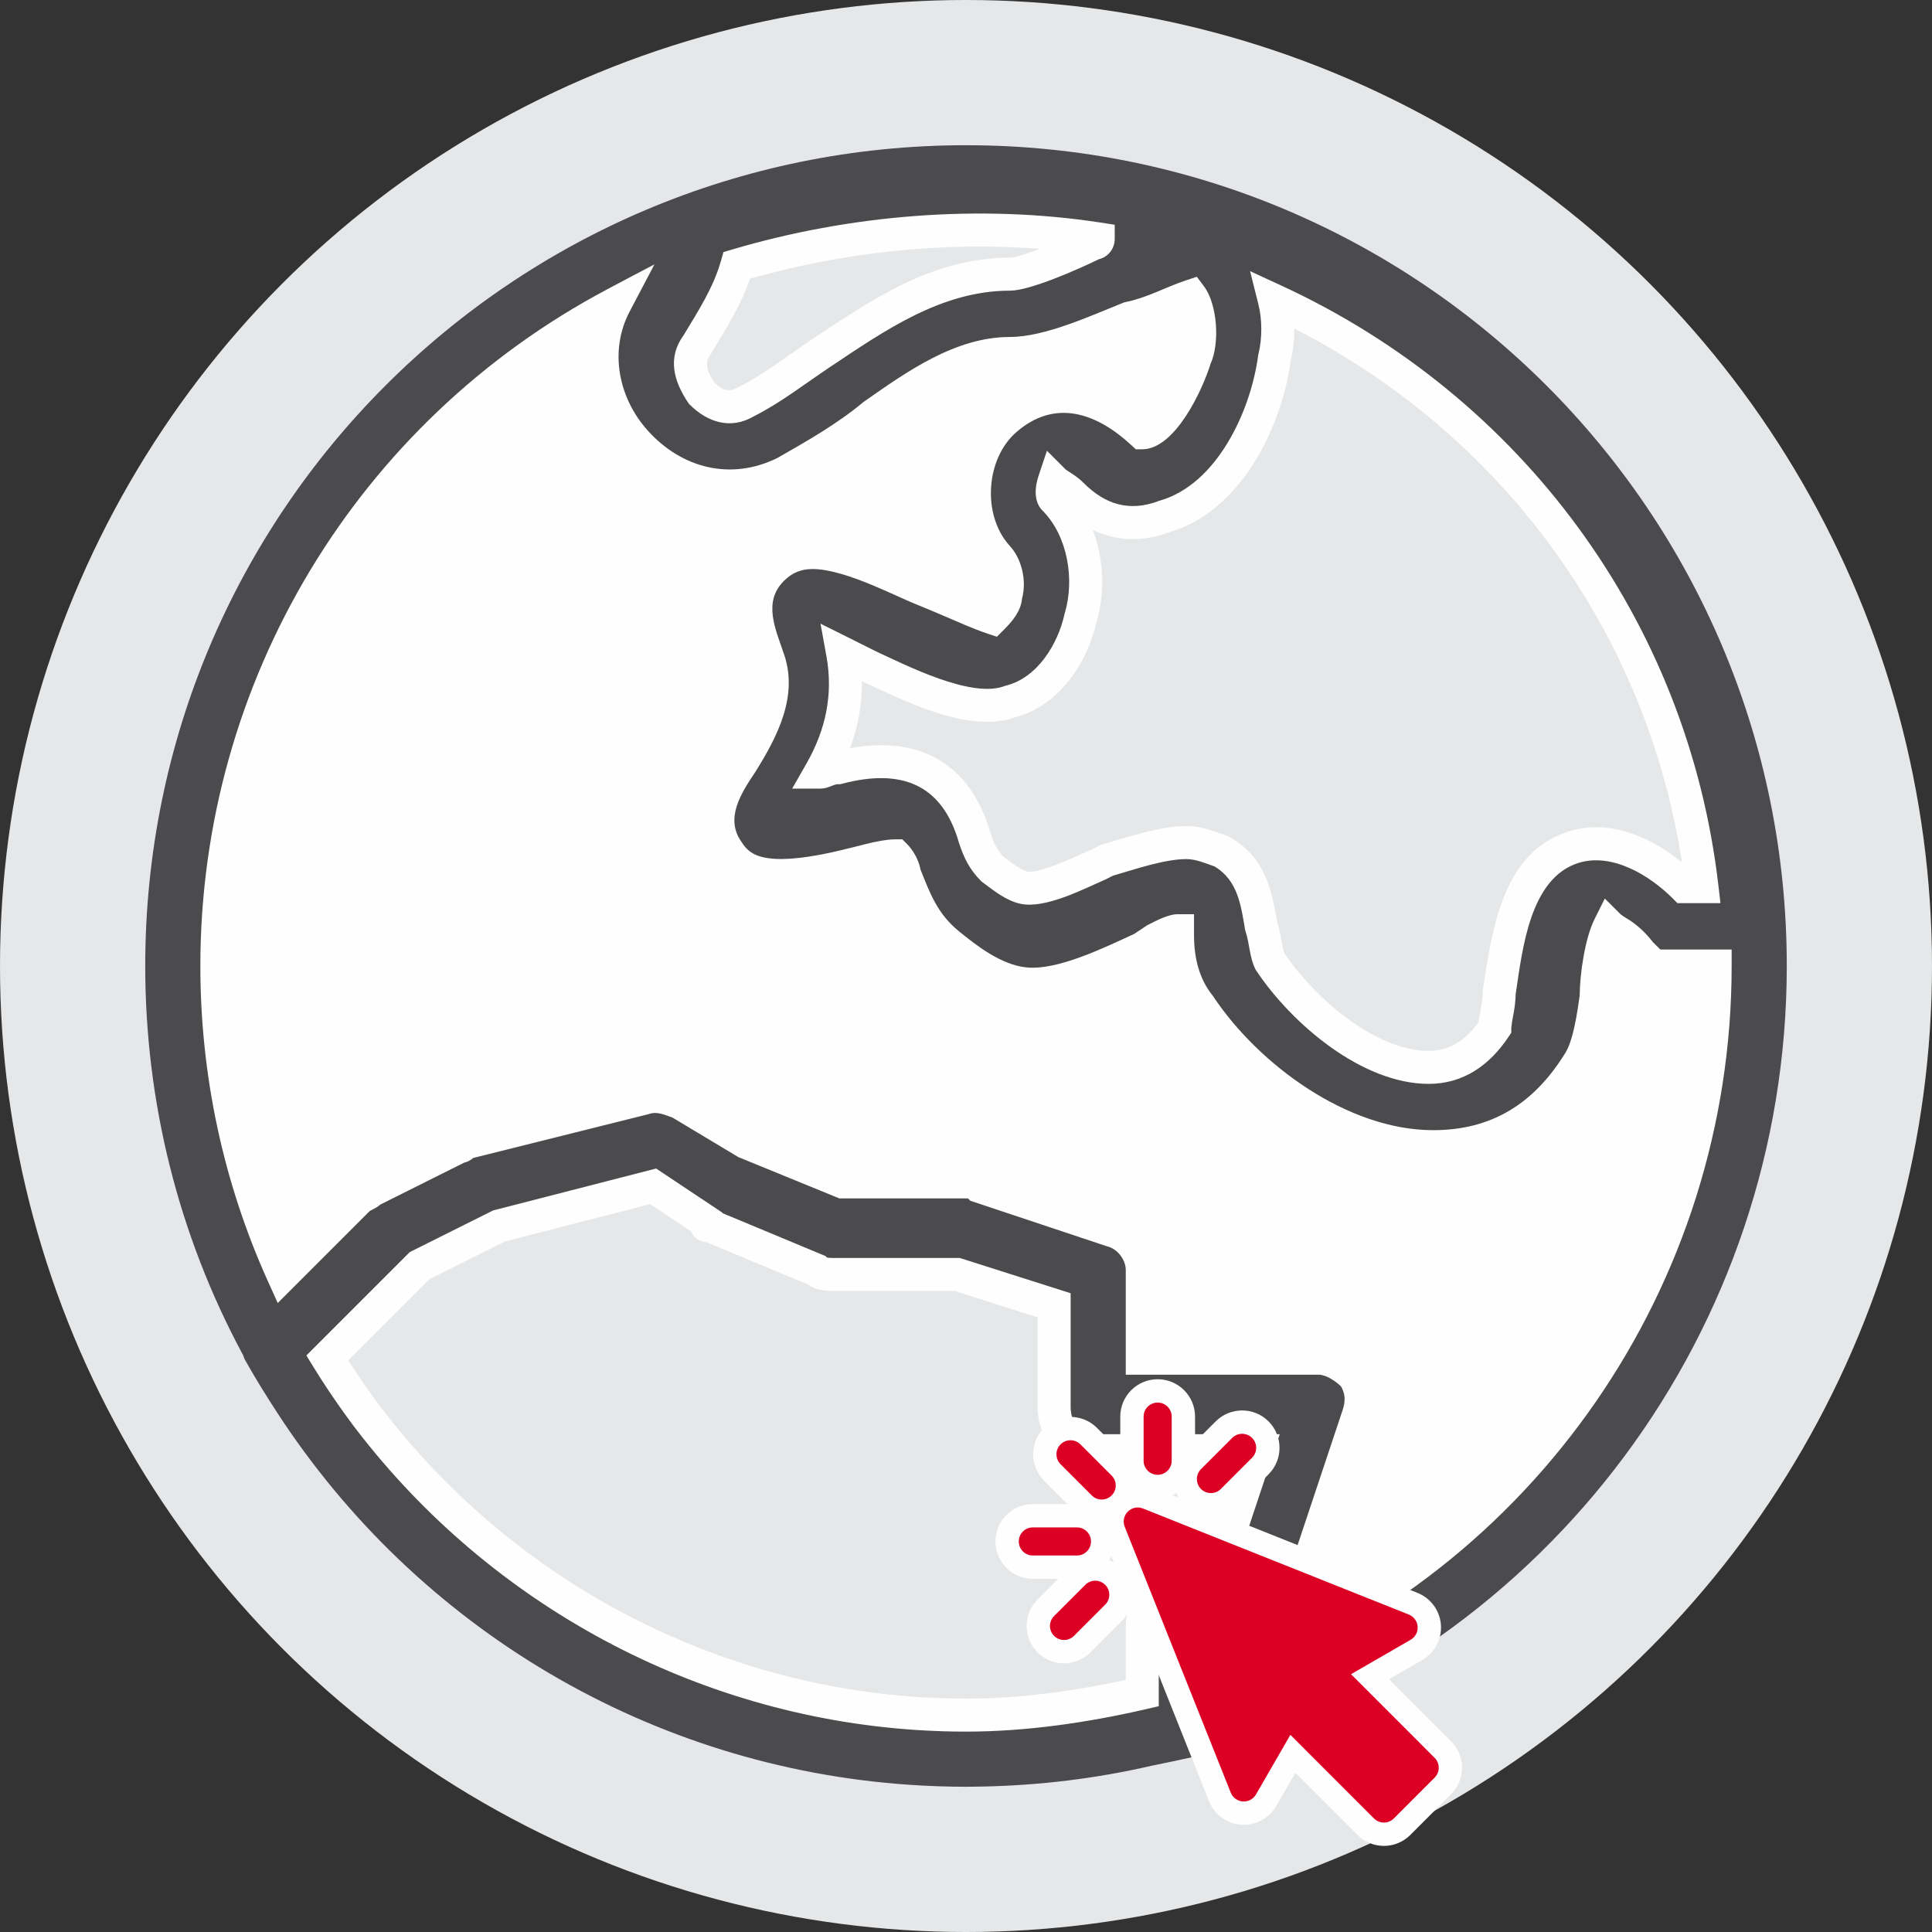
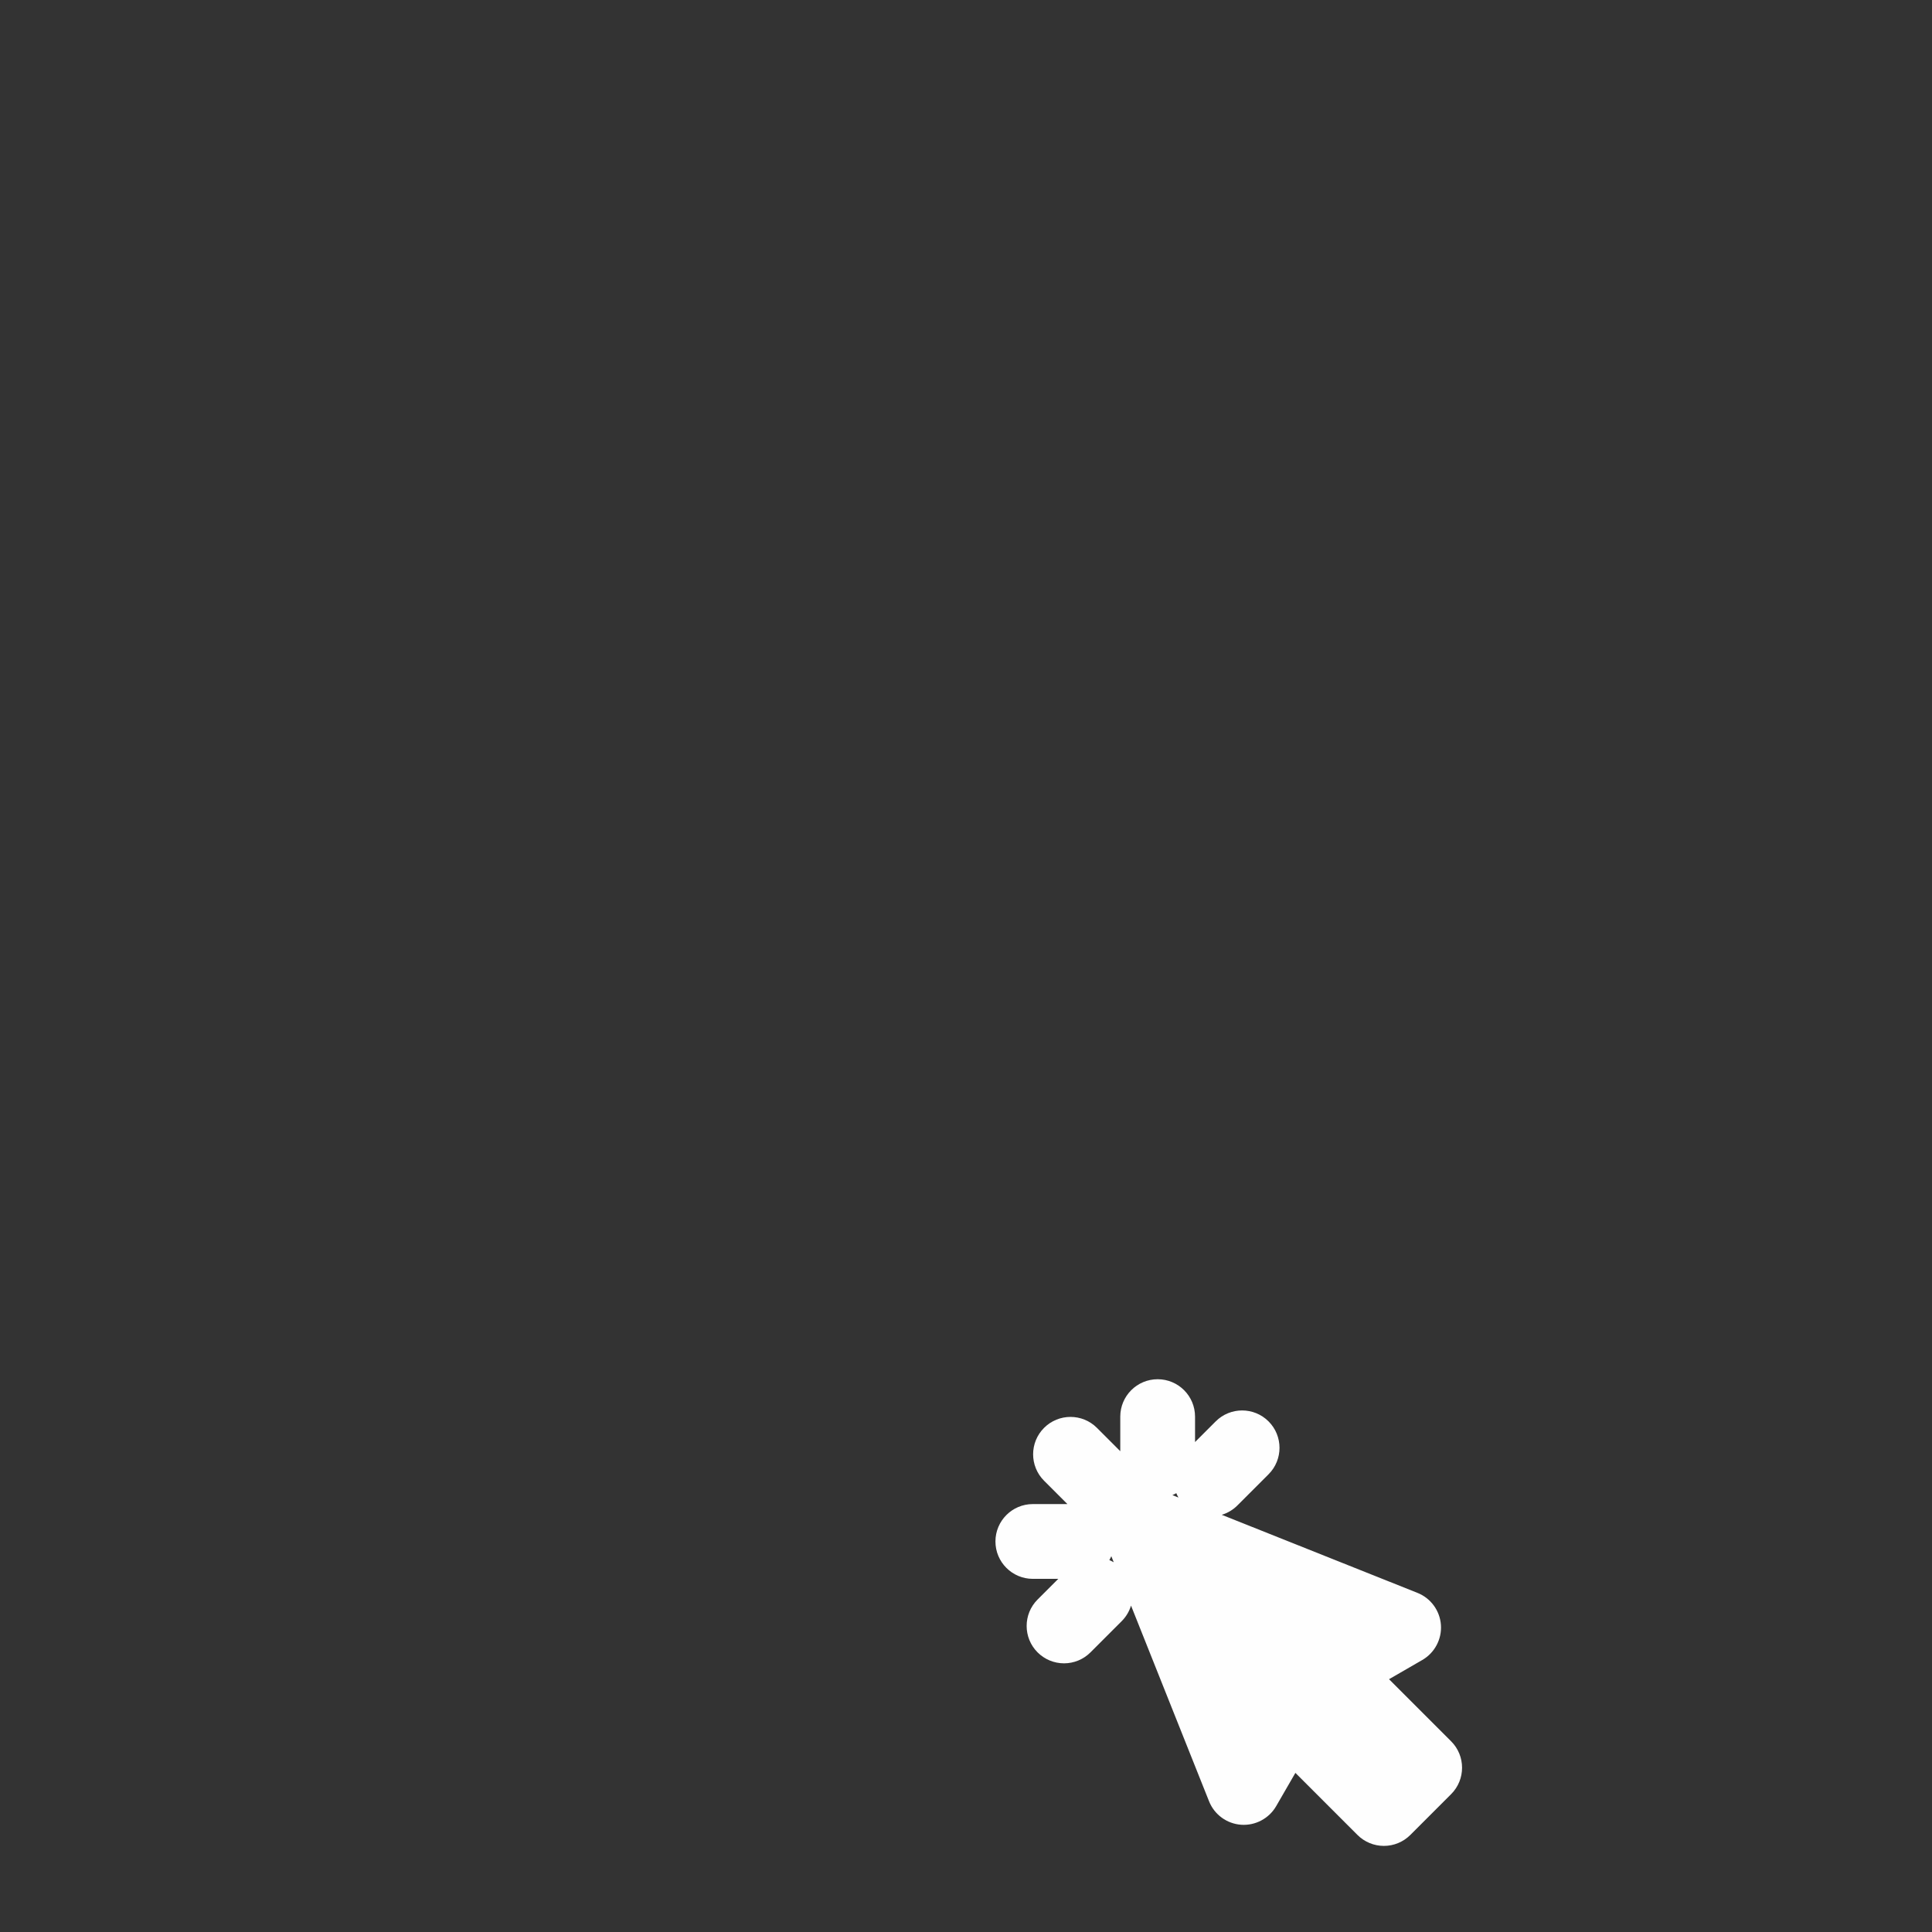
<svg xmlns="http://www.w3.org/2000/svg" fill-rule="evenodd" viewBox="0 0 6000 6000" shape-rendering="geometricPrecision" text-rendering="geometricPrecision" image-rendering="optimizeQuality" clip-rule="evenodd">
  <rect x="0" y="0" width="6000" height="6000" fill="#333333" stroke="none" />
  <defs>
    <style type="text/css">
    .fil2 {fill:#4B4B4D}
    .fil0 {fill:#E6E7E8}
    .fil1 {fill:#FEFEFE}
    .fil3 {fill:#DC0024;fill-rule:nonzero}
   </style>
  </defs>
  <g id="Camada_x0020_1">
-     <circle cx="3000" cy="3000" r="3000" class="fil0" />
-     <circle cx="3000" cy="3000" r="2380.82" class="fil1" />
    <g id="_2522183650768">
-       <path d="M759.93 4221.6c31.28 56.03 65.2 110.55 100.13 164.35 437.1 673 1163.2 1103 1965.97 1157 .15 0 .3 0 .43 0l1.9.13c25.04 1.7 50.1 3.02 75.18 3.9 5.37.2 10.75.45 16.12.6 26.78.8 53.56 1.4 80.35 1.4 17 0 34-.36 51-.7 176.5-3.5 352.43-24.75 524.5-64.4l1.35-.3c43.63-8.8 87.17-18.04 130.63-27.67 3.83-2.14 7.55-4.5 11.16-7l6.67-4.6 7.78-2.33c1076.9-322.45 1815.9-1315.56 1815.9-2441.96 0-1408.66-1140.3-2549-2548.97-2549-1408.66 0-2548.98 1140.34-2548.98 2549 0 421.5 102.6 833.9 302.13 1205.28l1.85 3.45 1.3 3.68c1.08 3.07 2.23 6.25 3.63 9.2zm3947.2-1135.33c-.2 12.16-1.25 24.35-2.7 36.4-2.7 22.55-9.26 48.2-10.98 69.86v14.6l-8.6 12.93c-58.33 87.47-139.7 146-247.88 146-207.06 0-425.35-186.44-535.34-351.32l-1.8-2.7-1.43-2.87c-18.2-36.5-17.38-78.06-30.1-116.1l-1.27-3.83-.67-4c-12.65-75.86-23.06-151.2-94.1-194.26-28.43-9.9-57.66-22.98-87.98-22.98-67.63 0-160.73 32.08-227.66 51.45l-24.28 12.16-1.23.54c-68.77 30.08-185.74 91.04-262.07 74.65-43.92-9.44-82.46-40.5-117.68-66.9l-2.94-2.2-2.6-2.6c-34.36-34.45-51.78-69.9-67.08-115.7l-.37-1.1-.3-1.1c-52.27-183.46-180.32-230.88-361.98-183.5l-6.36 1.65h-6.56c-15.8 0-30.68 13.7-54.73 13.7h-88.3l43.82-76.68c59.93-104.86 84.3-214.87 62.5-334.86l-18.26-100.65 91.56 45.64c27.4 13.65 54.8 27.36 80.67 40.37 93.15 42.96 295.43 146.6 398.52 108l2.7-1 2.8-.7c97.7-24.48 160.85-129.1 181.4-221.42l.4-1.8.53-1.78c31.17-103.98 9.27-240.03-69.3-318.6-27.83-27.83-23.8-72.9-12.37-107.17l26.2-78.6 58.62 58.54c.48.48 1.06.88 1.62 1.25 21.2 14.17 33.86 20.5 53.16 39.8 67.47 67.48 142.18 90.8 233.17 56.7l1.92-.72 1.98-.57c178.47-50.98 282.73-279.8 305.4-450.14l.38-2.88.7-2.8c11.73-46.8 11.72-106.23 0-153l-26-103.85 97.2 44.85c745.9 344.23 1261.33 1041.2 1356.9 1860.72l6.68 57.18h-133.54l-15-15.02c-71.03-71.02-187-142-290.98-110.37-153.36 46.64-175.64 270.85-196.34 406.77zM2122.5 1041.87c45-74.8 92.34-146.94 116.58-231.94l7.72-27.1 27-7.98c364.6-108.02 768.2-141.5 1144.6-83.6l43.45 6.7v43.96c0 31.1-20.85 56.2-49.2 63.08-65.77 32.23-214.66 97.65-275.74 97.65-213.3 0-390.18 124.47-560.06 237.75-78.32 52.23-152.1 110.4-236.54 152.88-70.93 41.44-142.98 18.42-197.64-36.16l-3.6-3.6-2.84-4.25c-43.54-65.35-64.26-137.84-13.74-207.37zm121.35 2725.7l319.92 133.28 4.46 4.45c5.7 1.5 16.28 1.4 21.25 1.4h391.1l344.38 109.55v352.27c0 53.8 31.86 85.63 85.66 85.63h563.73l-94.76 284.2-254.84 254.9c-18.4 18.4-26.1 33.17-26.1 59.52v246l-39.7 9.18c-181.08 41.85-372.98 69.75-558.92 69.75-24.1 0-48.2-.36-72.3-1.1-4.8-.16-9.6-.4-14.4-.57-21.44-.8-42.9-1.87-64.32-3.2-2.2-.13-4.4-.24-5.23-.33-684.27-45.43-1318.42-387.86-1735.75-931.2-3-3.9-6-7.75-8.98-11.64-6.75-8.83-13.23-17.86-19.8-26.83-37.6-51.48-73.2-104.45-106.58-158.77l-21.17-34.47 321.18-321.18 258.67-129.26 506.42-130.23 206.1 137.37v1.27zm930.13-1908.34c-3.5 38.43-29.22 69.33-55.6 95.77l-22.42 22.46-30.1-10.06c-45.2-15.1-92.7-36.94-136.77-55.62-32.8-13.9-65.6-27.95-98.66-41.15l-1.18-.5c-81.5-34.93-251.8-122.98-340.23-98.73-21.5 5.9-39.26 17.44-54.94 33.13-64.92 64.9-25.63 148.76-1.64 220.35 49.53 133.27-17.18 261.14-86.9 372.75l-.83 1.3c-42.42 63.57-94.27 142.24-42.04 215.5l.9 1.26.82 1.3c7.43 11.88 16.56 22.02 28.2 29.9 75.25 50.9 273.34-4.98 353.92-25.1 27.88-6.97 65.4-15.17 94.47-15.17h21.13l15 14.9c18.53 18.42 36.88 50.54 41.44 78.53 30.08 75.46 52.82 137.53 119.2 191.83 57.72 47.23 132.34 104.17 209.07 112.4 98 10.55 246.57-63.32 335.6-103.96l40.3-26.87 2.82-1.42c25.62-12.85 62.6-32.84 91.34-32.84h51.24v64.94c0 66.95 14.55 133.66 57.2 186.93l1.4 1.75 1.24 1.85c141.55 212.3 417.83 415.17 682.73 415.17 181.97 0 312-82.18 408.15-236l.84-1.3c26.62-39.83 39.13-131.35 46.12-180.5.57-68.64 16.58-178.34 46.42-238.1l31.67-63.45 49.33 49.1c9.75 7.88 24.82 15.74 35.72 23.6 24.4 17.6 45.38 38.14 63.67 61.94l23.58 23.63h221.6V3000c0 991.4-613 1877.18-1538.57 2225.62l-69.3 26.1v-164.6l247.15-261.7.53-.53c3.94-3.95 10.42-15.2 12.3-21.34v-5.46l139.53-418.4c9.02-27.02 9.4-50.15-5.1-74.38-17.66-16.6-45.6-36.07-69.47-36.07h-598.7v-325c0-31.92-25.7-65.6-56.92-73.4l-1.92-.47-424-141.36-7.15-7.2c-2.08-.1-4.53 0-6.12 0H2606.8l-314.05-128.48-204.1-122.46c-23.05-8.25-47.5-19.7-71.47-11.7l-1.87.63-545.64 136.37c-8.7 7.24-17.56 12.23-28.3 14.6l-259.74 129.84c-8.2 6.84-16.8 11.84-26.83 16.88-1.7.85-5.72 2.65-7.12 4.04l-285.15 285.1-30.5-67.57c-139.17-308.14-209.8-641.02-209.8-979.04 0-883 485.9-1689.2 1263.88-2101.73l146.62-77.75-77.26 146.88c-64.36 122.38-34.68 268.8 56.17 369.74 106.1 117.88 259.02 156.24 403.07 84.85 90.9-51.94 184.48-104.9 265.12-172.1l1.65-1.36 1.75-1.23c133.37-93.38 283.78-200.88 453.6-200.88 107.8 0 250.6-65.85 350.5-105.82l4.4-1.75 4.62-.92c65.15-13 123.37-46.1 185.4-66.8l35.05-11.7 22.15 29.57c41.98 56 49.77 176.54 20.55 240.93-25.62 82.42-110.5 265.33-212.1 265.33h-20.05l-14.7-13.6c-107.43-99.13-235.7-144.17-355.98-39.95-95.18 82.48-106.88 255.5-23.4 350.53 40.04 41.22 55.98 111.4 40.7 167z" class="fil2" />
-       <path d="M2676.73 2115.57c.98 71.7-11.8 140.94-36.77 207.88 212.1-38.76 372.96 43.8 436.32 264.5 9.6 28.57 19.05 50.74 39.76 72.37 19 14.44 53.46 41.74 74.5 46.26 37.45 8.05 161.85-51.73 198.25-67.78l30.45-15.27 4.6-1.3c80.05-22.85 177.28-56.72 260.44-56.72 48.9 0 80.88 15.1 125.7 30.07l4.78 1.6 4.4 2.5c105.8 60.47 129.1 154.8 147.64 264.94 6.56 20.74 10.32 41.54 14.22 62.95 1.7 9.46 4 24 8 33.52 90.52 133.9 279.56 302.48 447.93 302.48 68.3 0 117.15-36.82 155.03-89.42 3.2-29.3 12.66-61.18 12.66-91.98v-3.93l.6-3.88c28.4-184.37 59.13-429.24 268.4-492.9 123.87-37.7 252.85 16.86 349.86 96.6-110.37-718.06-559.68-1328.58-1204-1657.65.15 34.54-3.57 69.16-11.15 100.6-29.05 211.92-157.73 467.96-376.48 531.78-85.6 31.58-165.82 27.48-238.1-7.2 34.45 91.05 38.34 195.7 11.65 286.24-29.5 130.08-118.65 260.87-253.35 296.05-143.68 51.5-345.8-52.52-474.64-111.95l-.73-.35zM2218.6 1188.04c20.35 19.43 43.07 32.9 70.8 16.26l1.7-1 1.74-.88c80.3-40.16 152.6-97.6 227.14-147.3 190.4-126.97 377.65-255 616.86-255 17.13-.3 53.26-12.1 92.8-27.4-300.98-23.02-613.02 10.96-900.6 92.82-28.64 84.05-74 154.7-119.96 231.2l-1.35 2.23-1.57 2.1c-21.86 29.16-4.94 60.4 12.45 86.97zM3222.43 4091.2l-257.78-82h-375.2c-28.8 0-58.3-3.24-81.68-20.65l-313.22-130.5c-24.22-2.67-40.4-13.98-48.07-33.47l-127.52-85-451.57 116.12-234.06 116.95-251.93 251.93c25.63 40.1 52.5 79.36 80.58 117.76 6.12 8.37 12.14 16.8 18.44 25.03 2.94 3.85 5.92 7.67 8.86 11.5 399.4 519.98 1006.4 847.88 1661.27 891.36l1.37.1c1.13.1 2.28.14 3.42.22 20.57 1.27 41.17 2.3 61.77 3.05 4.6.17 9.2.4 13.8.55 23.03.72 46.07 1.07 69.1 1.07 164.57 0 334.45-23.1 496.14-58.23v-164.23c0-53.78 18.42-94.32 56.1-132l237.75-237.8 42.1-126.33h-421.5c-110.47 0-188.17-77.67-188.17-188.13v-277.3z" class="fil0" />
-     </g>
+       </g>
    <path d="M3711.3 4478.45l64.16-64.18c45.3-45.32 118.86-45.32 164.17 0 45.34 45.32 45.34 118.86.02 164.2l-96.9 96.92c-13.66 13.64-30.32 23.52-48.44 29l607.84 242.46c41.3 16.47 69.58 55.12 72.77 99.48 3.18 44.16-19.4 86.72-57.73 108.86l-103.4 59.73 192.8 192.82c45.3 45.3 45.33 118.85.02 164.16l-126.68 126.7c-21.76 21.77-51.3 34.02-82.1 34.02-30.8 0-60.33-12.24-82.1-34.02l-192.77-192.78-59.7 103.38c-22.15 38.34-64.74 60.93-108.9 57.74-44.37-3.2-83-31.5-99.5-72.8l-242.38-607.83c-5.36 17.72-15.04 34.4-29.02 48.4l-96.93 96.92c-21.8 21.8-51.26 34-82.08 34-30.83 0-60.27-12.2-82.08-33.97-45.36-45.3-45.36-118.9-.03-164.2l64.2-64.2h-79.02c-64.08 0-116.1-52.02-116.1-116.12 0-64.08 52.03-116.1 116.1-116.1h107.42l-72.5-72.5c-45.32-45.32-45.32-118.85 0-164.18 45.32-45.33 118.88-45.33 164.2 0l72.47 72.48v-107.4c0-64.08 52-116.1 116.1-116.1 64.08 0 116.1 52 116.1 116.1v79.02zm-58.18 158.7c-3.9 2.25-7.96 4.3-12.15 6.1l18.73 7.45c-2.5-4.4-4.7-8.93-6.58-13.55zm-194.35 214.5l-7.48-18.73c-1.8 4.2-3.84 8.25-6.1 12.16 4.63 1.88 9.17 4.08 13.57 6.58z" class="fil1" />
    <g id="_2522016448256">
-       <path d="M4455.3 5459l-259.54-259.6 185.16-106.96c14.47-8.34 22.9-24.23 21.7-40.9-1.2-16.67-11.84-31.2-27.34-37.36l-825.77-329.4c-16.18-6.47-34.66-2.66-47 9.65-12.32 12.33-16.12 30.82-9.66 47l329.35 825.86c6.16 15.52 20.68 26.15 37.37 27.35 16.66 1.2 32.54-7.23 40.9-21.7l106.95-185.17 259.55 259.58c8.2 8.17 19.28 12.78 30.85 12.78 11.56 0 22.67-4.6 30.84-12.78l126.67-126.7c17.02-17.02 17.02-44.64-.02-61.66zM3355.36 4485.6c-17.05-17.03-44.64-17.03-61.7 0-17 17.04-17 44.66 0 61.7l96.94 96.9c8.5 8.52 19.66 12.8 30.83 12.8 11.15 0 22.32-4.28 30.84-12.8 17.02-17.03 17.02-44.64 0-61.68l-96.9-96.92zM3388.2 4787.13c0-24.08-19.52-43.6-43.62-43.6H3207.5c-24.07 0-43.6 19.52-43.6 43.6 0 24.1 19.53 43.64 43.6 43.64h137.08c24.1 0 43.6-19.54 43.6-43.64zM3370.53 4921.75l-96.95 96.95c-17.03 17.02-17.03 44.65 0 61.67 8.53 8.5 19.68 12.78 30.86 12.78 11.15 0 22.32-4.27 30.83-12.78l96.93-96.92c17.04-17.03 17.04-44.65 0-61.7-17.03-17-44.63-17.02-61.67 0zM3595.2 4580.14c24.1 0 43.6-19.54 43.6-43.64v-137.07c0-24.08-19.5-43.6-43.6-43.6s-43.63 19.52-43.63 43.6v137.1c0 24.07 19.54 43.6 43.62 43.6zM3760.62 4636.9c11.18 0 22.35-4.24 30.86-12.76l96.9-96.92c17.05-17.03 17.05-44.65 0-61.7-17.02-17.02-44.64-17.02-61.67 0l-96.9 96.93c-17.04 17.02-17.04 44.64 0 61.7 8.5 8.5 19.67 12.75 30.82 12.75z" class="fil3" />
-     </g>
+       </g>
  </g>
</svg>